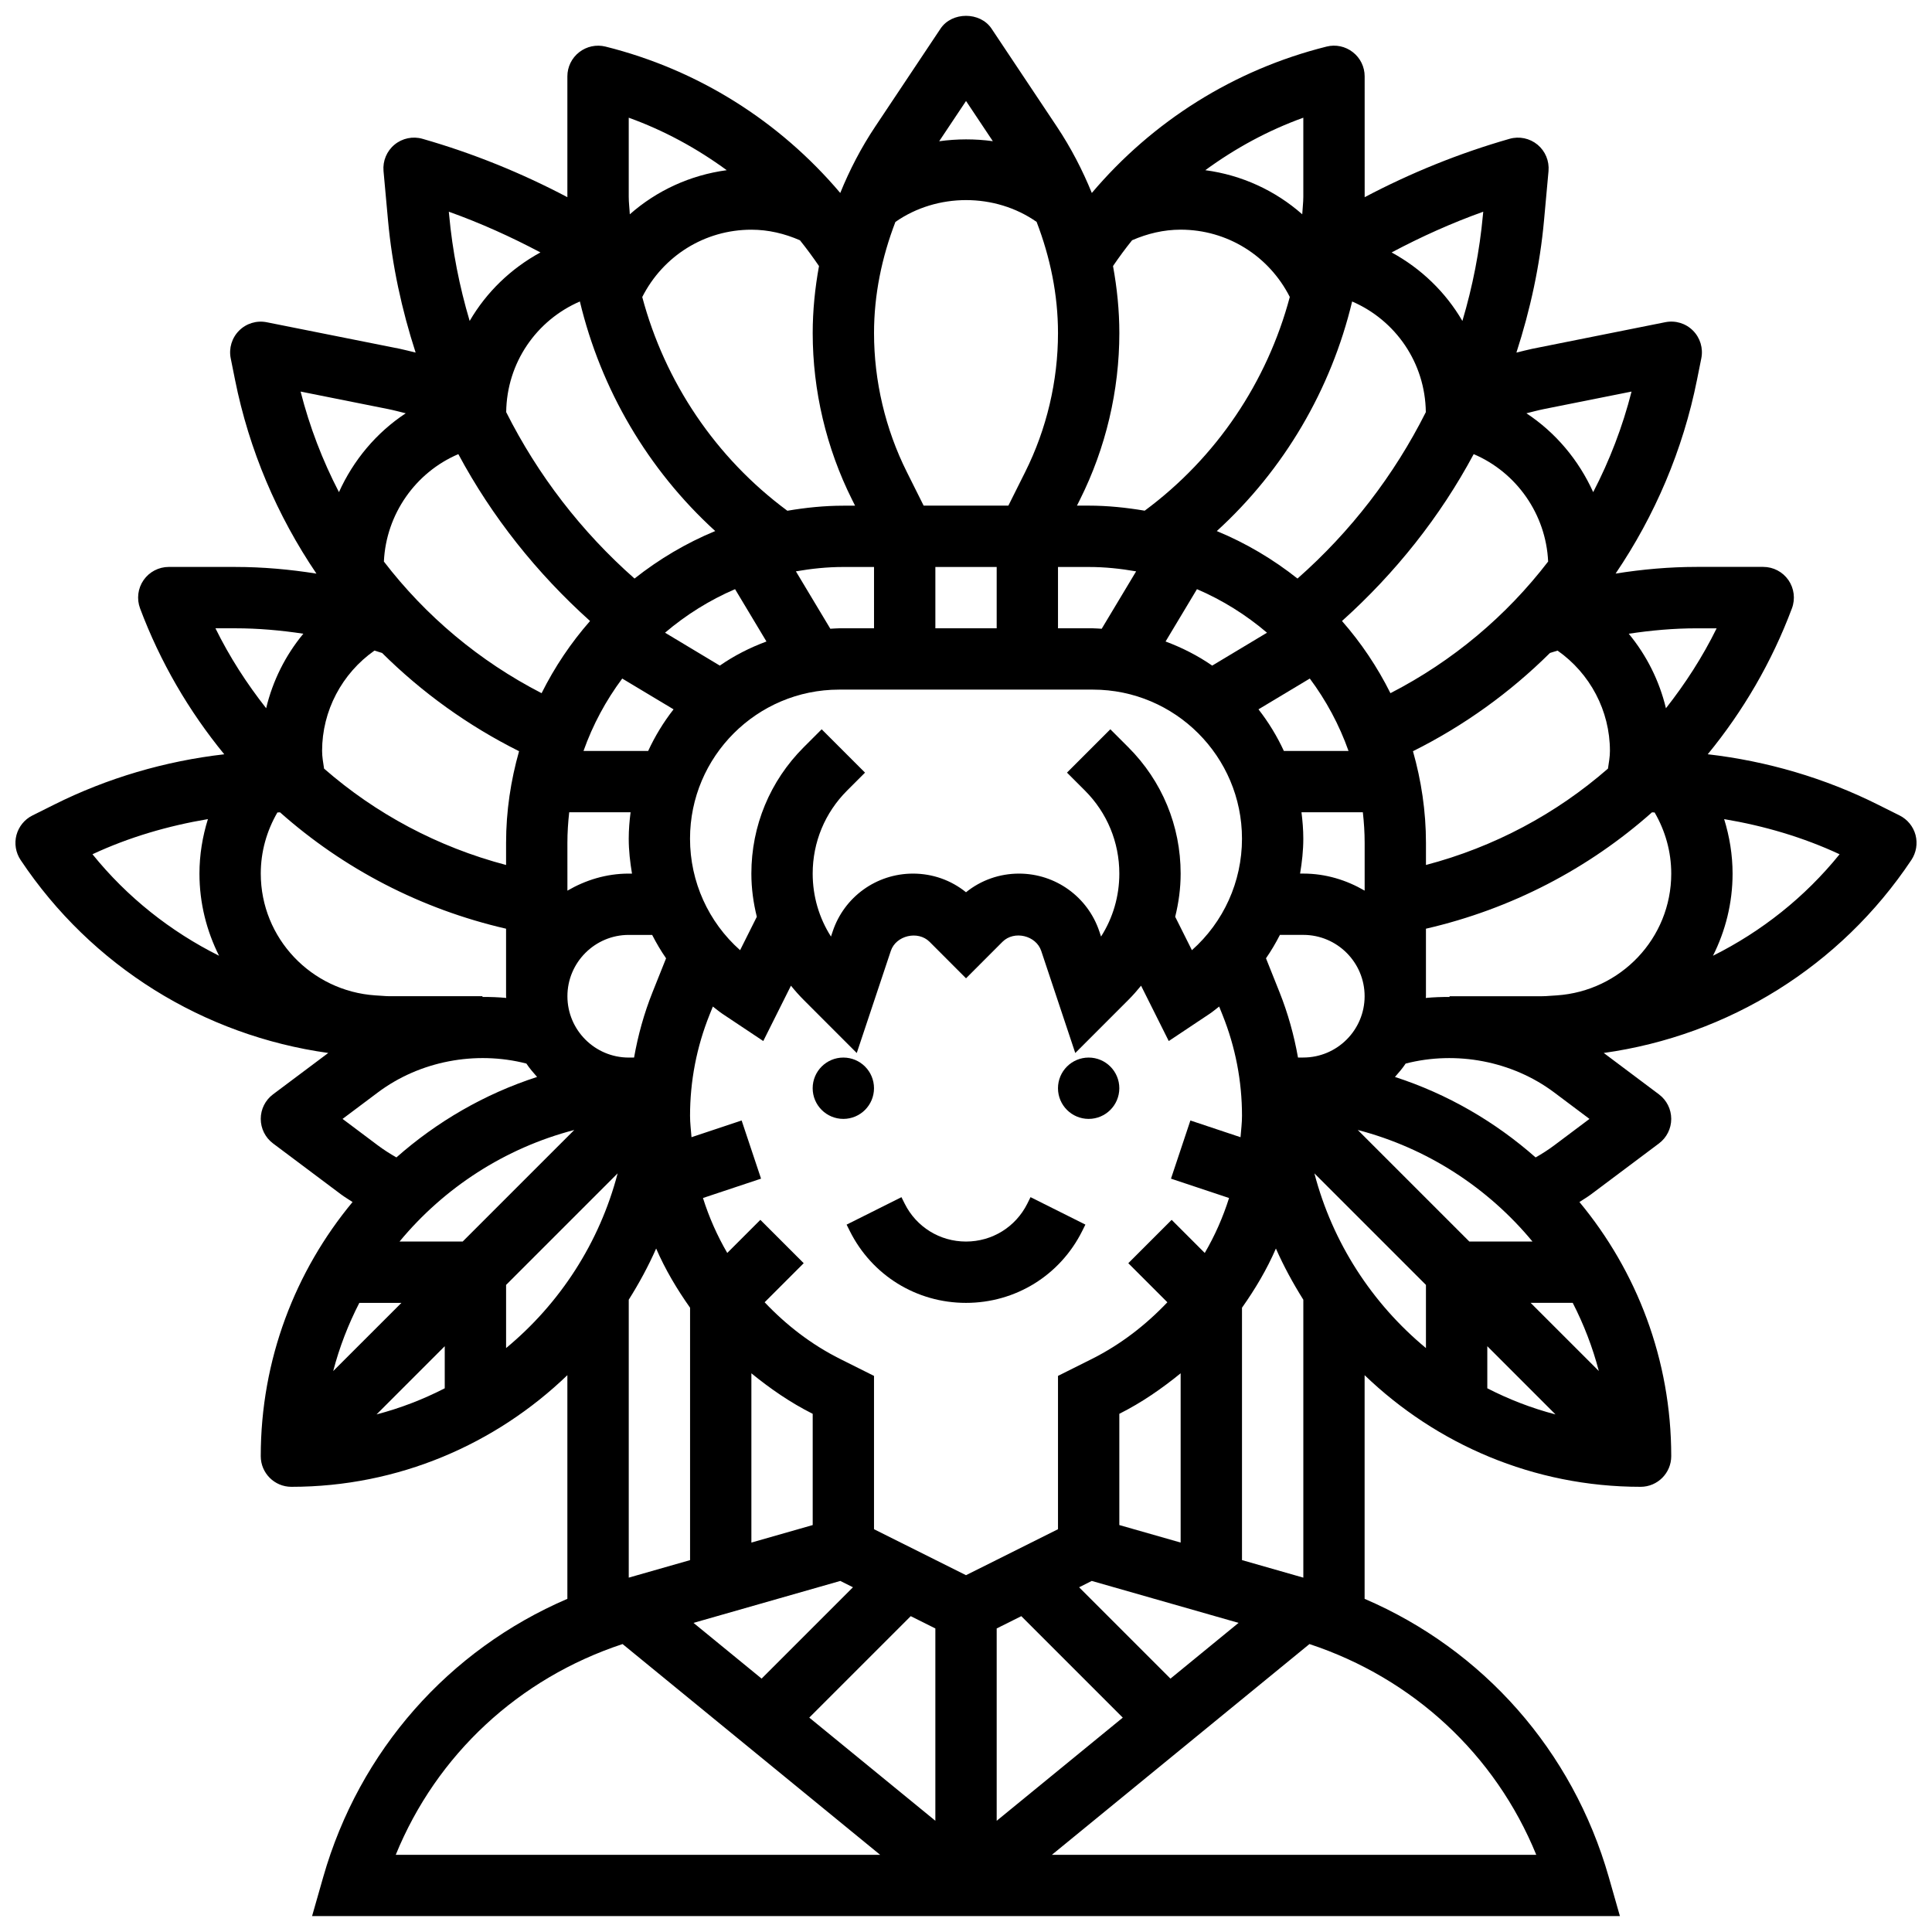
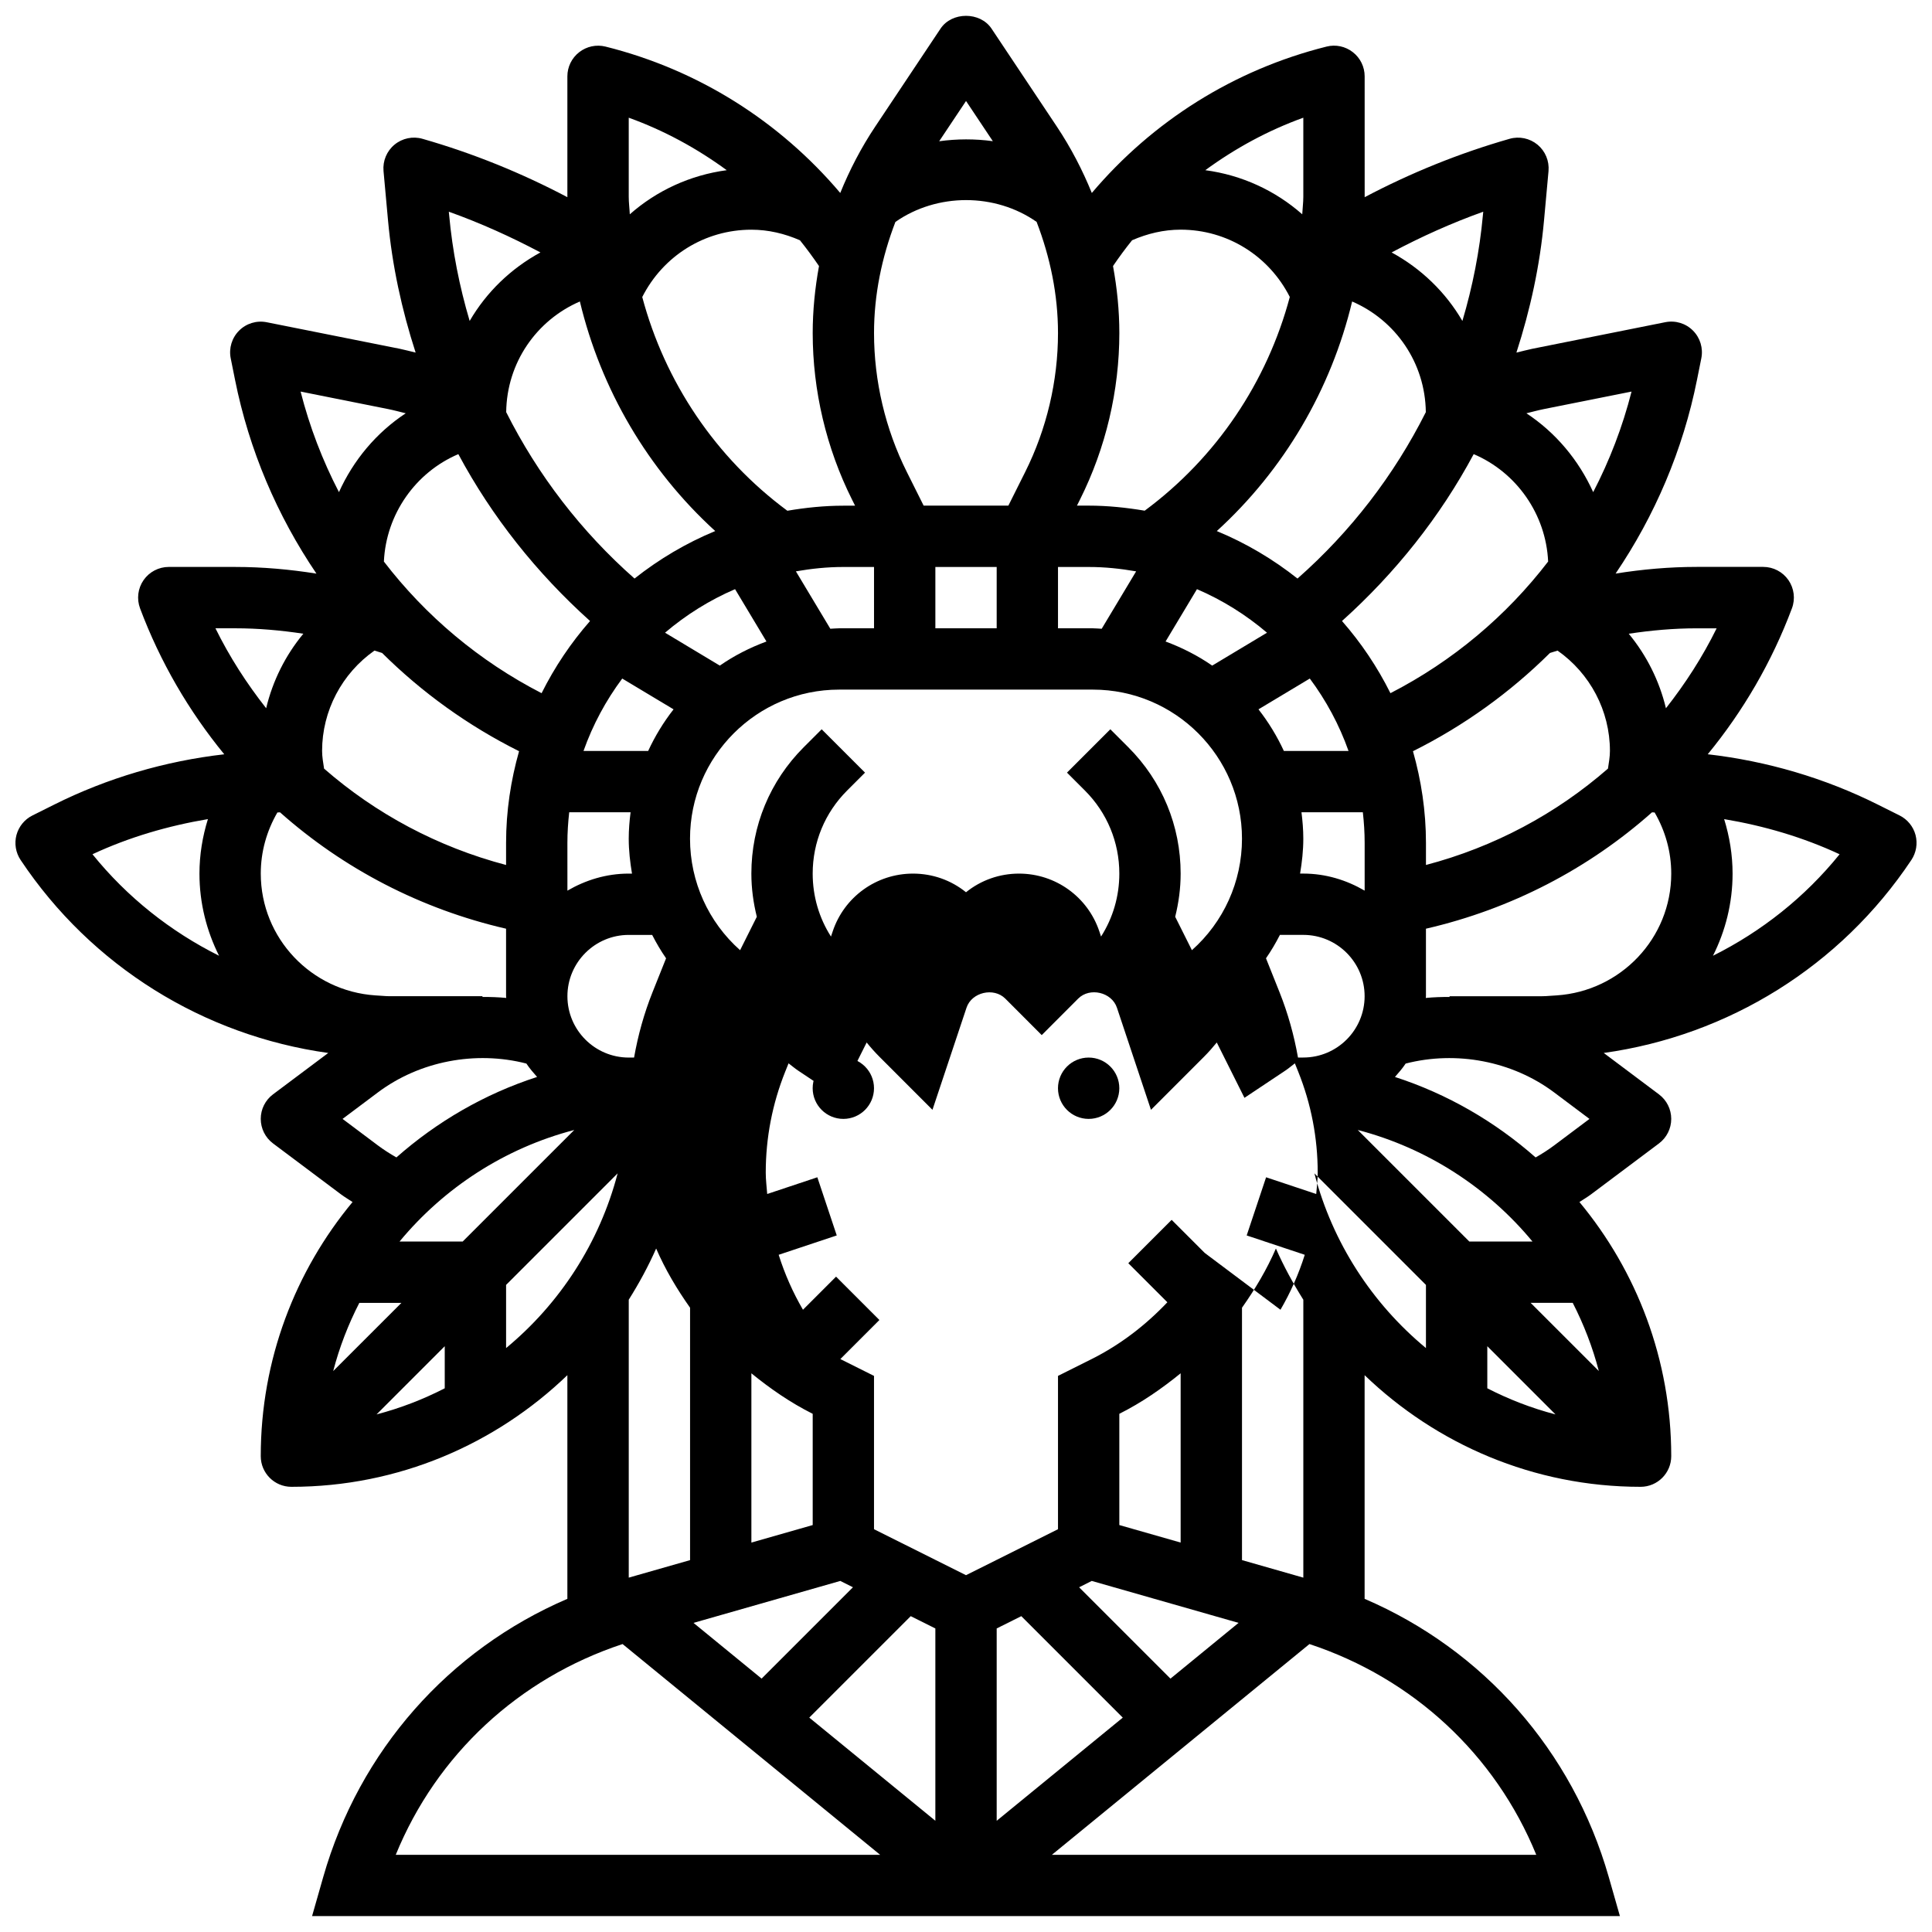
<svg xmlns="http://www.w3.org/2000/svg" width="800px" height="800px" version="1.1" viewBox="144 144 512 512">
  <defs>
    <clipPath id="a">
      <path d="m148.09 148.09h503.81v503.81h-503.81z" />
    </clipPath>
  </defs>
  <path d="m375.62 432.39c0 4.488-3.637 8.129-8.125 8.129-4.488 0-8.129-3.641-8.129-8.129 0-4.484 3.641-8.125 8.129-8.125 4.488 0 8.125 3.641 8.125 8.125" />
-   <path d="m416.25 462.98c-3.098 6.191-9.32 10.043-16.25 10.043s-13.156-3.852-16.25-10.043l-0.852-1.715-14.539 7.273 0.852 1.707c5.867 11.742 17.664 19.031 30.789 19.031s24.922-7.289 30.789-19.031l0.852-1.715-14.539-7.273z" />
  <path d="m440.63 432.39c0 4.488-3.641 8.129-8.125 8.129-4.488 0-8.129-3.641-8.129-8.129 0-4.484 3.641-8.125 8.129-8.125 4.484 0 8.125 3.641 8.125 8.125" />
  <g clip-path="url(#a)">
-     <path d="m651.64 365.29c-0.602-2.25-2.137-4.137-4.227-5.184l-5.754-2.875c-14.082-7.047-29.441-11.547-45.09-13.344 9.359-11.41 16.969-24.402 22.312-38.672 0.934-2.496 0.586-5.289-0.926-7.484-1.527-2.195-4.016-3.496-6.68-3.496h-17.625c-7.238 0-14.414 0.641-21.5 1.77 10.395-15.332 17.852-32.73 21.582-51.398l1.137-5.664c0.527-2.664-0.301-5.422-2.219-7.336-1.918-1.926-4.656-2.754-7.336-2.219l-35.281 7.055c-1.398 0.285-2.769 0.676-4.168 1 3.672-11.344 6.234-23.07 7.32-35.062l1.188-13.043c0.234-2.672-0.844-5.281-2.91-6.996-2.07-1.707-4.852-2.285-7.41-1.551-13.328 3.812-26.184 9.02-38.41 15.473 0-0.039 0.008-0.082 0.008-0.121l-0.004-31.914c0-2.504-1.152-4.867-3.129-6.402-1.973-1.543-4.559-2.098-6.965-1.48-24.547 6.137-46.09 19.754-62.211 38.793-2.488-6.109-5.551-12.012-9.262-17.586l-17.309-25.961c-3.016-4.527-10.508-4.527-13.523 0l-17.309 25.961c-3.715 5.566-6.777 11.465-9.262 17.586-16.121-19.039-37.664-32.66-62.211-38.793-2.414-0.602-4.988-0.059-6.965 1.48-1.984 1.543-3.141 3.902-3.141 6.402v31.91c0 0.039 0.008 0.082 0.008 0.121-12.23-6.453-25.086-11.66-38.41-15.473-2.551-0.738-5.348-0.156-7.41 1.551-2.062 1.707-3.152 4.324-2.91 6.996l1.188 13.043c1.09 11.992 3.648 23.719 7.32 35.062-1.391-0.324-2.762-0.715-4.168-1l-35.281-7.039c-2.672-0.535-5.422 0.301-7.336 2.219-1.918 1.918-2.754 4.68-2.219 7.336l1.137 5.664c3.731 18.664 11.188 36.062 21.582 51.398-7.086-1.129-14.262-1.77-21.5-1.77l-17.637-0.004c-2.664 0-5.16 1.309-6.68 3.496-1.52 2.195-1.859 4.988-0.926 7.484 5.356 14.27 12.961 27.262 22.312 38.672-15.652 1.789-31.008 6.297-45.09 13.344l-5.754 2.875c-2.09 1.039-3.617 2.934-4.227 5.184-0.594 2.25-0.195 4.656 1.098 6.598 18.805 28.207 48.52 46.547 81.535 51.152l-14.641 10.965c-2.047 1.535-3.25 3.941-3.25 6.5s1.203 4.965 3.25 6.5l18.016 13.504c0.984 0.738 2.039 1.348 3.062 2.031-15.18 18.293-24.328 41.77-24.328 67.348 0 4.484 3.633 8.125 8.125 8.125 28.383 0 54.137-11.312 73.133-29.586v59.27c-31.422 13.504-55.117 40.199-64.699 73.719l-2.957 10.359h346.59l-2.957-10.359c-9.582-33.512-33.277-60.215-64.699-73.719v-59.27c19 18.273 44.75 29.586 73.133 29.586 4.492 0 8.125-3.641 8.125-8.125 0-25.582-9.148-49.055-24.328-67.348 1.023-0.676 2.082-1.293 3.062-2.023l18.016-13.504c2.047-1.535 3.25-3.941 3.25-6.5 0-2.559-1.203-4.965-3.25-6.5l-14.637-10.977c33.016-4.606 62.73-22.949 81.527-51.145 1.297-1.953 1.691-4.352 1.102-6.609zm-64.742 10.215c0 17.188-13.449 31.156-30.359 32.285-1.293 0.047-2.559 0.219-3.859 0.219h-24.531v0.195c-2.106-0.008-4.211 0.059-6.305 0.262 0-0.156 0.047-0.293 0.047-0.445v-17.906c22.656-5.219 43.125-15.934 59.906-30.84 0.234 0 0.465 0.039 0.699 0.039 2.844 4.91 4.402 10.422 4.402 16.191zm-30.676 143.33c-6.332-1.648-12.367-3.996-18.07-6.922v-11.156zm-6.59-29.57h11.156c2.926 5.703 5.266 11.742 6.922 18.07zm-16.25-16.25-29.562-29.562c18.406 4.801 34.52 15.316 46.301 29.562zm-266.76 0h-16.738c11.789-14.246 27.895-24.762 46.301-29.562zm-34.32 34.332c1.648-6.332 3.996-12.367 6.922-18.07h11.156zm29.559-6.59v11.156c-5.703 2.926-11.742 5.266-18.07 6.922zm-14.535-92.75c-1.301 0-2.566-0.172-3.859-0.219-16.91-1.133-30.359-15.102-30.359-32.285 0-5.777 1.559-11.277 4.402-16.188 0.234 0 0.465-0.039 0.699-0.039 16.781 14.902 37.25 25.621 59.906 30.84v17.895c0 0.156 0.039 0.301 0.047 0.453-2.098-0.203-4.199-0.27-6.305-0.262v-0.195zm-2.066-90.965c10.531 10.449 22.754 19.273 36.297 26.035-2.191 7.738-3.441 15.871-3.441 24.301v5.852c-18.137-4.777-34.535-13.578-48.234-25.539-0.23-1.555-0.523-3.109-0.523-4.691 0-10.652 5.266-20.535 13.879-26.59 0.676 0.219 1.352 0.406 2.023 0.633zm88.281-32.309c-7.742 3.195-14.91 7.469-21.387 12.586-14.113-12.441-25.629-27.441-34.008-44.098 0.156-13.074 7.996-24.336 19.527-29.328 5.574 23.301 18.023 44.574 35.867 60.84zm50.781-15.648c-5.688-11.367-8.695-24.109-8.695-36.828 0-10.184 2.07-20.078 5.664-29.441 11.02-7.711 26.418-7.719 37.422-0.016 3.598 9.371 5.668 19.277 5.668 29.457 0 12.719-3.008 25.457-8.695 36.828l-4.453 8.906h-22.461zm118.01-45.188c11.531 4.988 19.371 16.262 19.527 29.328-8.371 16.66-19.891 31.66-34.008 44.098-6.477-5.129-13.652-9.395-21.387-12.586 17.844-16.262 30.293-37.543 35.867-60.84zm52.422 93.145c0.668-0.227 1.348-0.414 2.016-0.625 8.613 6.047 13.879 15.93 13.879 26.582 0 1.586-0.293 3.137-0.52 4.688-13.707 11.961-30.098 20.762-48.234 25.539v-5.852c0-8.426-1.25-16.562-3.445-24.297 13.551-6.758 25.766-15.582 36.305-26.035zm-114.12 231.11v-29.48c5.922-2.965 11.262-6.68 16.25-10.734v44.855zm22.637-72.109-8.77-8.77-11.488 11.488 10.352 10.352c-5.695 6.004-12.359 11.188-20.062 15.051l-8.922 4.461v40.629l-24.379 12.188-24.379-12.188v-40.629l-8.922-4.461c-7.711-3.852-14.375-9.043-20.062-15.051l10.352-10.352-11.488-11.488-8.77 8.77c-2.672-4.582-4.828-9.457-6.438-14.562l15.391-5.129-5.144-15.414-13.285 4.43c-0.141-1.887-0.387-3.746-0.387-5.656 0-9.215 1.738-18.219 5.16-26.766l0.887-2.203c0.852 0.641 1.648 1.332 2.535 1.926l10.824 7.215 7.336-14.668c1.055 1.309 2.18 2.574 3.387 3.785l14.051 14.059 9.027-27.066c1.363-4.094 7.184-5.461 10.254-2.422l9.676 9.688 9.668-9.68c3.078-3.07 8.891-1.691 10.262 2.422l9.02 27.059 14.051-14.059c1.211-1.211 2.324-2.477 3.387-3.785l7.336 14.668 10.824-7.215c0.895-0.594 1.691-1.293 2.535-1.926l0.887 2.211c3.426 8.531 5.164 17.535 5.164 26.758 0 1.91-0.242 3.769-0.391 5.656l-13.285-4.43-5.144 15.414 15.391 5.129c-1.609 5.102-3.762 9.977-6.438 14.562zm-124.47-175.91 8.32 13.871c-4.402 1.625-8.566 3.754-12.359 6.387l-14.52-8.719c5.543-4.711 11.781-8.629 18.559-11.539zm69.332-5.883v16.25h-16.25v-16.25zm25.5 32.504c21.785 0 39.508 17.723 39.508 39.508 0 11.41-4.883 22.102-13.27 29.547l-4.43-8.855c0.918-3.707 1.445-7.527 1.445-11.441 0-12.652-4.926-24.547-13.871-33.488l-4.762-4.762-11.488 11.488 4.762 4.762c5.875 5.879 9.109 13.695 9.109 22 0 5.996-1.691 11.742-4.844 16.684l-0.438-1.324c-3.055-9.184-11.621-15.359-21.297-15.359-5.168 0-10.078 1.738-14.051 4.941-3.973-3.211-8.883-4.941-14.051-4.941-9.68 0-18.242 6.168-21.289 15.352l-0.445 1.332c-3.156-4.941-4.848-10.688-4.848-16.684 0-8.305 3.234-16.121 9.109-21.996l4.762-4.762-11.488-11.488-4.762 4.762c-8.938 8.941-13.871 20.84-13.871 33.484 0 3.918 0.527 7.734 1.445 11.441l-4.43 8.855c-8.383-7.434-13.27-18.137-13.27-29.547 0-21.785 17.73-39.508 39.508-39.508zm46.137-15.082-14.52 8.719c-3.805-2.633-7.965-4.754-12.359-6.387l8.32-13.871c6.785 2.91 13.02 6.828 18.559 11.539zm9.137 47.586h16.262c0.301 2.672 0.48 5.379 0.48 8.125v12.645c-4.801-2.797-10.305-4.519-16.25-4.519h-0.863c0.508-3.027 0.855-6.109 0.855-9.246 0-2.371-0.195-4.703-0.484-7.004zm-4.668-16.25c-1.82-3.941-4.078-7.637-6.727-11.027l13.602-8.16c4.324 5.801 7.801 12.246 10.262 19.184zm-189.87 24.379c0-2.746 0.18-5.453 0.48-8.125h16.262c-0.293 2.301-0.488 4.633-0.488 7.004 0 3.137 0.359 6.207 0.863 9.246h-0.863c-5.949 0-11.449 1.723-16.25 4.519zm14.531-43.566 13.602 8.16c-2.648 3.387-4.906 7.078-6.727 11.027h-17.137c2.461-6.941 5.938-13.383 10.262-19.188zm1.723 67.941h6.207c1.098 2.137 2.316 4.219 3.688 6.199l-3.574 8.945c-2.258 5.641-3.859 11.441-4.906 17.355l-1.414 0.004c-8.965 0-16.25-7.289-16.25-16.25-0.004-8.965 7.293-16.254 16.25-16.254zm32.504 116.18c4.988 4.062 10.328 7.769 16.25 10.734v29.48l-16.25 4.641zm139.95-101.03-3.574-8.953c1.375-1.984 2.594-4.055 3.688-6.199l6.199-0.004c8.965 0 16.25 7.289 16.25 16.25 0 8.965-7.289 16.25-16.25 16.25h-1.406c-1.047-5.902-2.656-11.703-4.906-17.344zm29.406-79.211c-3.461-6.941-7.777-13.359-12.84-19.129 14.133-12.691 26.012-27.621 34.902-44.223 11.336 4.828 19.152 15.91 19.73 28.465-11.09 14.441-25.27 26.387-41.793 34.887zm-67.395-32.285-9.125 15.211c-0.781-0.031-1.543-0.121-2.332-0.121h-9.25v-16.25h8.125c4.301-0.004 8.484 0.445 12.582 1.16zm-69.461 15.09h-9.246c-0.789 0-1.551 0.09-2.332 0.121l-9.125-15.211c4.094-0.715 8.281-1.16 12.578-1.16h8.125zm-110.16-46.156c8.891 16.602 20.77 31.527 34.902 44.223-5.062 5.777-9.379 12.188-12.84 19.129-16.52-8.5-30.707-20.445-41.793-34.883 0.578-12.559 8.395-23.641 19.73-28.469zm52.422 210.52c2.406 5.566 5.5 10.75 8.988 15.691v66.887l-16.25 4.641v-73.652c2.727-4.336 5.18-8.844 7.262-13.566zm48.805 88.094 3.348 1.676-24.207 24.207-18.047-14.766zm18.664 9.336 6.523 3.258v50.965l-33.414-27.336zm22.777 3.258 6.523-3.258 26.891 26.891-33.414 27.336zm46.051 13.297-24.207-24.207 3.348-1.684 38.906 11.117zm18.957-31.41v-66.883c3.484-4.934 6.582-10.125 8.988-15.691 2.082 4.723 4.543 9.23 7.266 13.57v73.652zm125.79-246.94c-3.738 7.598-8.297 14.652-13.441 21.191-1.746-7.281-5.121-14.016-9.855-19.746 5.949-0.902 11.961-1.438 18.031-1.438h5.266zm-45.707-58.109 23.152-4.625c-2.371 9.328-5.809 18.258-10.164 26.652-3.828-8.477-9.922-15.773-17.699-20.898 1.566-0.383 3.117-0.812 4.711-1.129zm-16.23-51.469c-0.871 9.582-2.731 19-5.445 28.133-4.43-7.621-10.922-13.887-18.754-18.16 7.832-4.16 15.926-7.809 24.281-10.793zm-47.602-4.781c0 1.559-0.211 3.098-0.285 4.648-7.125-6.289-16.016-10.402-25.688-11.691 7.926-5.801 16.621-10.539 25.973-13.91zm-45.375 11.523c4.07-1.77 8.371-2.805 12.871-2.805 12.367 0 23.402 6.949 28.922 17.836-5.988 22.469-19.414 42.555-38.453 56.637-4.844-0.812-9.777-1.34-14.848-1.34h-3.106l0.82-1.641c6.812-13.609 10.414-28.859 10.414-44.09 0-6.004-0.609-11.938-1.676-17.762 1.602-2.359 3.285-4.641 5.055-6.836zm-44.008-36.906 7.102 10.652c-4.715-0.648-9.508-0.633-14.219 0.016zm-30.223 105.61 0.82 1.641h-3.102c-5.07 0-10.012 0.52-14.848 1.34-19.039-14.082-32.465-34.168-38.453-56.637 5.519-10.898 16.555-17.844 28.922-17.844 4.5 0 8.801 1.031 12.871 2.805 1.77 2.203 3.445 4.477 5.047 6.832-1.059 5.824-1.668 11.758-1.668 17.762 0 15.23 3.602 30.48 10.41 44.102zm-59.164-101.18c9.352 3.371 18.047 8.109 25.969 13.91-9.668 1.293-18.559 5.402-25.688 11.691-0.07-1.551-0.281-3.078-0.281-4.648zm-23.402 35.703c-7.84 4.273-14.324 10.539-18.754 18.16-2.715-9.141-4.574-18.551-5.445-28.133l-0.082-0.82c8.355 2.992 16.445 6.633 24.281 10.793zm-40.418 41.5c1.586 0.316 3.144 0.746 4.723 1.129-7.785 5.129-13.879 12.426-17.699 20.898-4.356-8.395-7.785-17.324-10.164-26.652zm-40.445 58.109c6.07 0 12.074 0.535 18.031 1.438-4.746 5.731-8.117 12.473-9.855 19.746-5.144-6.535-9.703-13.594-13.441-21.191h5.266zm-37.852 59.879c9.688-4.519 20.039-7.531 30.594-9.312-1.438 4.633-2.242 9.469-2.242 14.441 0 7.832 1.902 15.203 5.191 21.77-12.836-6.414-24.328-15.488-33.543-26.898zm75.621 63.133c11.094-8.328 25.922-11.125 39.371-7.664 0.836 1.27 1.836 2.414 2.836 3.551-13.93 4.5-26.547 11.855-37.281 21.324-1.707-0.969-3.356-2.023-4.934-3.203l-9.336-7.004zm33.992 67.734v-16.738l29.562-29.562c-4.805 18.406-15.316 34.512-29.562 46.301zm30.871 78.441 68.258 55.852h-128.37c10.84-26.551 32.609-46.766 60.109-55.852zm242.14 55.852h-128.37l68.258-55.852c27.5 9.086 49.27 29.301 60.109 55.852zm-58.801-180.59 29.562 29.562v16.738c-14.242-11.789-24.758-27.895-29.562-46.301zm63.562-7.426c-1.578 1.18-3.227 2.234-4.934 3.203-10.742-9.465-23.355-16.82-37.281-21.324 1.008-1.137 2-2.285 2.836-3.551 13.441-3.461 28.27-0.668 39.379 7.664l9.336 7.004zm42.066-50.242c3.293-6.559 5.195-13.938 5.195-21.77 0-4.973-0.805-9.809-2.234-14.441 10.555 1.77 20.898 4.793 30.594 9.312-9.215 11.41-20.715 20.484-33.555 26.898z" />
+     <path d="m651.64 365.29c-0.602-2.25-2.137-4.137-4.227-5.184l-5.754-2.875c-14.082-7.047-29.441-11.547-45.09-13.344 9.359-11.41 16.969-24.402 22.312-38.672 0.934-2.496 0.586-5.289-0.926-7.484-1.527-2.195-4.016-3.496-6.68-3.496h-17.625c-7.238 0-14.414 0.641-21.5 1.77 10.395-15.332 17.852-32.73 21.582-51.398l1.137-5.664c0.527-2.664-0.301-5.422-2.219-7.336-1.918-1.926-4.656-2.754-7.336-2.219l-35.281 7.055c-1.398 0.285-2.769 0.676-4.168 1 3.672-11.344 6.234-23.07 7.32-35.062l1.188-13.043c0.234-2.672-0.844-5.281-2.91-6.996-2.07-1.707-4.852-2.285-7.41-1.551-13.328 3.812-26.184 9.02-38.41 15.473 0-0.039 0.008-0.082 0.008-0.121l-0.004-31.914c0-2.504-1.152-4.867-3.129-6.402-1.973-1.543-4.559-2.098-6.965-1.48-24.547 6.137-46.09 19.754-62.211 38.793-2.488-6.109-5.551-12.012-9.262-17.586l-17.309-25.961c-3.016-4.527-10.508-4.527-13.523 0l-17.309 25.961c-3.715 5.566-6.777 11.465-9.262 17.586-16.121-19.039-37.664-32.66-62.211-38.793-2.414-0.602-4.988-0.059-6.965 1.48-1.984 1.543-3.141 3.902-3.141 6.402v31.91c0 0.039 0.008 0.082 0.008 0.121-12.23-6.453-25.086-11.66-38.41-15.473-2.551-0.738-5.348-0.156-7.41 1.551-2.062 1.707-3.152 4.324-2.91 6.996l1.188 13.043c1.09 11.992 3.648 23.719 7.32 35.062-1.391-0.324-2.762-0.715-4.168-1l-35.281-7.039c-2.672-0.535-5.422 0.301-7.336 2.219-1.918 1.918-2.754 4.68-2.219 7.336l1.137 5.664c3.731 18.664 11.188 36.062 21.582 51.398-7.086-1.129-14.262-1.77-21.5-1.77l-17.637-0.004c-2.664 0-5.16 1.309-6.68 3.496-1.52 2.195-1.859 4.988-0.926 7.484 5.356 14.27 12.961 27.262 22.312 38.672-15.652 1.789-31.008 6.297-45.09 13.344l-5.754 2.875c-2.09 1.039-3.617 2.934-4.227 5.184-0.594 2.25-0.195 4.656 1.098 6.598 18.805 28.207 48.52 46.547 81.535 51.152l-14.641 10.965c-2.047 1.535-3.25 3.941-3.25 6.5s1.203 4.965 3.25 6.5l18.016 13.504c0.984 0.738 2.039 1.348 3.062 2.031-15.18 18.293-24.328 41.77-24.328 67.348 0 4.484 3.633 8.125 8.125 8.125 28.383 0 54.137-11.312 73.133-29.586v59.27c-31.422 13.504-55.117 40.199-64.699 73.719l-2.957 10.359h346.59l-2.957-10.359c-9.582-33.512-33.277-60.215-64.699-73.719v-59.27c19 18.273 44.75 29.586 73.133 29.586 4.492 0 8.125-3.641 8.125-8.125 0-25.582-9.148-49.055-24.328-67.348 1.023-0.676 2.082-1.293 3.062-2.023l18.016-13.504c2.047-1.535 3.25-3.941 3.25-6.5 0-2.559-1.203-4.965-3.25-6.5l-14.637-10.977c33.016-4.606 62.73-22.949 81.527-51.145 1.297-1.953 1.691-4.352 1.102-6.609zm-64.742 10.215c0 17.188-13.449 31.156-30.359 32.285-1.293 0.047-2.559 0.219-3.859 0.219h-24.531v0.195c-2.106-0.008-4.211 0.059-6.305 0.262 0-0.156 0.047-0.293 0.047-0.445v-17.906c22.656-5.219 43.125-15.934 59.906-30.84 0.234 0 0.465 0.039 0.699 0.039 2.844 4.91 4.402 10.422 4.402 16.191zm-30.676 143.33c-6.332-1.648-12.367-3.996-18.07-6.922v-11.156zm-6.59-29.57h11.156c2.926 5.703 5.266 11.742 6.922 18.07zm-16.25-16.25-29.562-29.562c18.406 4.801 34.52 15.316 46.301 29.562zm-266.76 0h-16.738c11.789-14.246 27.895-24.762 46.301-29.562zm-34.32 34.332c1.648-6.332 3.996-12.367 6.922-18.07h11.156zm29.559-6.59v11.156c-5.703 2.926-11.742 5.266-18.07 6.922zm-14.535-92.75c-1.301 0-2.566-0.172-3.859-0.219-16.91-1.133-30.359-15.102-30.359-32.285 0-5.777 1.559-11.277 4.402-16.188 0.234 0 0.465-0.039 0.699-0.039 16.781 14.902 37.25 25.621 59.906 30.84v17.895c0 0.156 0.039 0.301 0.047 0.453-2.098-0.203-4.199-0.27-6.305-0.262v-0.195zm-2.066-90.965c10.531 10.449 22.754 19.273 36.297 26.035-2.191 7.738-3.441 15.871-3.441 24.301v5.852c-18.137-4.777-34.535-13.578-48.234-25.539-0.23-1.555-0.523-3.109-0.523-4.691 0-10.652 5.266-20.535 13.879-26.59 0.676 0.219 1.352 0.406 2.023 0.633zm88.281-32.309c-7.742 3.195-14.91 7.469-21.387 12.586-14.113-12.441-25.629-27.441-34.008-44.098 0.156-13.074 7.996-24.336 19.527-29.328 5.574 23.301 18.023 44.574 35.867 60.84zm50.781-15.648c-5.688-11.367-8.695-24.109-8.695-36.828 0-10.184 2.07-20.078 5.664-29.441 11.02-7.711 26.418-7.719 37.422-0.016 3.598 9.371 5.668 19.277 5.668 29.457 0 12.719-3.008 25.457-8.695 36.828l-4.453 8.906h-22.461zm118.01-45.188c11.531 4.988 19.371 16.262 19.527 29.328-8.371 16.66-19.891 31.66-34.008 44.098-6.477-5.129-13.652-9.395-21.387-12.586 17.844-16.262 30.293-37.543 35.867-60.84zm52.422 93.145c0.668-0.227 1.348-0.414 2.016-0.625 8.613 6.047 13.879 15.93 13.879 26.582 0 1.586-0.293 3.137-0.52 4.688-13.707 11.961-30.098 20.762-48.234 25.539v-5.852c0-8.426-1.25-16.562-3.445-24.297 13.551-6.758 25.766-15.582 36.305-26.035zm-114.12 231.11v-29.48c5.922-2.965 11.262-6.68 16.25-10.734v44.855zm22.637-72.109-8.77-8.77-11.488 11.488 10.352 10.352c-5.695 6.004-12.359 11.188-20.062 15.051l-8.922 4.461v40.629l-24.379 12.188-24.379-12.188v-40.629l-8.922-4.461l10.352-10.352-11.488-11.488-8.77 8.77c-2.672-4.582-4.828-9.457-6.438-14.562l15.391-5.129-5.144-15.414-13.285 4.43c-0.141-1.887-0.387-3.746-0.387-5.656 0-9.215 1.738-18.219 5.16-26.766l0.887-2.203c0.852 0.641 1.648 1.332 2.535 1.926l10.824 7.215 7.336-14.668c1.055 1.309 2.18 2.574 3.387 3.785l14.051 14.059 9.027-27.066c1.363-4.094 7.184-5.461 10.254-2.422l9.676 9.688 9.668-9.68c3.078-3.07 8.891-1.691 10.262 2.422l9.02 27.059 14.051-14.059c1.211-1.211 2.324-2.477 3.387-3.785l7.336 14.668 10.824-7.215c0.895-0.594 1.691-1.293 2.535-1.926l0.887 2.211c3.426 8.531 5.164 17.535 5.164 26.758 0 1.91-0.242 3.769-0.391 5.656l-13.285-4.43-5.144 15.414 15.391 5.129c-1.609 5.102-3.762 9.977-6.438 14.562zm-124.47-175.91 8.32 13.871c-4.402 1.625-8.566 3.754-12.359 6.387l-14.52-8.719c5.543-4.711 11.781-8.629 18.559-11.539zm69.332-5.883v16.25h-16.25v-16.25zm25.5 32.504c21.785 0 39.508 17.723 39.508 39.508 0 11.41-4.883 22.102-13.27 29.547l-4.43-8.855c0.918-3.707 1.445-7.527 1.445-11.441 0-12.652-4.926-24.547-13.871-33.488l-4.762-4.762-11.488 11.488 4.762 4.762c5.875 5.879 9.109 13.695 9.109 22 0 5.996-1.691 11.742-4.844 16.684l-0.438-1.324c-3.055-9.184-11.621-15.359-21.297-15.359-5.168 0-10.078 1.738-14.051 4.941-3.973-3.211-8.883-4.941-14.051-4.941-9.68 0-18.242 6.168-21.289 15.352l-0.445 1.332c-3.156-4.941-4.848-10.688-4.848-16.684 0-8.305 3.234-16.121 9.109-21.996l4.762-4.762-11.488-11.488-4.762 4.762c-8.938 8.941-13.871 20.84-13.871 33.484 0 3.918 0.527 7.734 1.445 11.441l-4.43 8.855c-8.383-7.434-13.27-18.137-13.27-29.547 0-21.785 17.73-39.508 39.508-39.508zm46.137-15.082-14.52 8.719c-3.805-2.633-7.965-4.754-12.359-6.387l8.32-13.871c6.785 2.91 13.02 6.828 18.559 11.539zm9.137 47.586h16.262c0.301 2.672 0.48 5.379 0.48 8.125v12.645c-4.801-2.797-10.305-4.519-16.25-4.519h-0.863c0.508-3.027 0.855-6.109 0.855-9.246 0-2.371-0.195-4.703-0.484-7.004zm-4.668-16.25c-1.82-3.941-4.078-7.637-6.727-11.027l13.602-8.16c4.324 5.801 7.801 12.246 10.262 19.184zm-189.87 24.379c0-2.746 0.18-5.453 0.48-8.125h16.262c-0.293 2.301-0.488 4.633-0.488 7.004 0 3.137 0.359 6.207 0.863 9.246h-0.863c-5.949 0-11.449 1.723-16.25 4.519zm14.531-43.566 13.602 8.16c-2.648 3.387-4.906 7.078-6.727 11.027h-17.137c2.461-6.941 5.938-13.383 10.262-19.188zm1.723 67.941h6.207c1.098 2.137 2.316 4.219 3.688 6.199l-3.574 8.945c-2.258 5.641-3.859 11.441-4.906 17.355l-1.414 0.004c-8.965 0-16.25-7.289-16.25-16.25-0.004-8.965 7.293-16.254 16.25-16.254zm32.504 116.18c4.988 4.062 10.328 7.769 16.25 10.734v29.48l-16.25 4.641zm139.95-101.03-3.574-8.953c1.375-1.984 2.594-4.055 3.688-6.199l6.199-0.004c8.965 0 16.25 7.289 16.25 16.25 0 8.965-7.289 16.25-16.25 16.25h-1.406c-1.047-5.902-2.656-11.703-4.906-17.344zm29.406-79.211c-3.461-6.941-7.777-13.359-12.84-19.129 14.133-12.691 26.012-27.621 34.902-44.223 11.336 4.828 19.152 15.91 19.73 28.465-11.09 14.441-25.27 26.387-41.793 34.887zm-67.395-32.285-9.125 15.211c-0.781-0.031-1.543-0.121-2.332-0.121h-9.25v-16.25h8.125c4.301-0.004 8.484 0.445 12.582 1.16zm-69.461 15.09h-9.246c-0.789 0-1.551 0.09-2.332 0.121l-9.125-15.211c4.094-0.715 8.281-1.16 12.578-1.16h8.125zm-110.16-46.156c8.891 16.602 20.77 31.527 34.902 44.223-5.062 5.777-9.379 12.188-12.84 19.129-16.52-8.5-30.707-20.445-41.793-34.883 0.578-12.559 8.395-23.641 19.73-28.469zm52.422 210.52c2.406 5.566 5.5 10.75 8.988 15.691v66.887l-16.25 4.641v-73.652c2.727-4.336 5.18-8.844 7.262-13.566zm48.805 88.094 3.348 1.676-24.207 24.207-18.047-14.766zm18.664 9.336 6.523 3.258v50.965l-33.414-27.336zm22.777 3.258 6.523-3.258 26.891 26.891-33.414 27.336zm46.051 13.297-24.207-24.207 3.348-1.684 38.906 11.117zm18.957-31.41v-66.883c3.484-4.934 6.582-10.125 8.988-15.691 2.082 4.723 4.543 9.23 7.266 13.57v73.652zm125.79-246.94c-3.738 7.598-8.297 14.652-13.441 21.191-1.746-7.281-5.121-14.016-9.855-19.746 5.949-0.902 11.961-1.438 18.031-1.438h5.266zm-45.707-58.109 23.152-4.625c-2.371 9.328-5.809 18.258-10.164 26.652-3.828-8.477-9.922-15.773-17.699-20.898 1.566-0.383 3.117-0.812 4.711-1.129zm-16.23-51.469c-0.871 9.582-2.731 19-5.445 28.133-4.43-7.621-10.922-13.887-18.754-18.16 7.832-4.16 15.926-7.809 24.281-10.793zm-47.602-4.781c0 1.559-0.211 3.098-0.285 4.648-7.125-6.289-16.016-10.402-25.688-11.691 7.926-5.801 16.621-10.539 25.973-13.91zm-45.375 11.523c4.07-1.77 8.371-2.805 12.871-2.805 12.367 0 23.402 6.949 28.922 17.836-5.988 22.469-19.414 42.555-38.453 56.637-4.844-0.812-9.777-1.34-14.848-1.34h-3.106l0.82-1.641c6.812-13.609 10.414-28.859 10.414-44.09 0-6.004-0.609-11.938-1.676-17.762 1.602-2.359 3.285-4.641 5.055-6.836zm-44.008-36.906 7.102 10.652c-4.715-0.648-9.508-0.633-14.219 0.016zm-30.223 105.61 0.82 1.641h-3.102c-5.07 0-10.012 0.52-14.848 1.34-19.039-14.082-32.465-34.168-38.453-56.637 5.519-10.898 16.555-17.844 28.922-17.844 4.5 0 8.801 1.031 12.871 2.805 1.77 2.203 3.445 4.477 5.047 6.832-1.059 5.824-1.668 11.758-1.668 17.762 0 15.23 3.602 30.48 10.41 44.102zm-59.164-101.18c9.352 3.371 18.047 8.109 25.969 13.91-9.668 1.293-18.559 5.402-25.688 11.691-0.07-1.551-0.281-3.078-0.281-4.648zm-23.402 35.703c-7.84 4.273-14.324 10.539-18.754 18.16-2.715-9.141-4.574-18.551-5.445-28.133l-0.082-0.82c8.355 2.992 16.445 6.633 24.281 10.793zm-40.418 41.5c1.586 0.316 3.144 0.746 4.723 1.129-7.785 5.129-13.879 12.426-17.699 20.898-4.356-8.395-7.785-17.324-10.164-26.652zm-40.445 58.109c6.07 0 12.074 0.535 18.031 1.438-4.746 5.731-8.117 12.473-9.855 19.746-5.144-6.535-9.703-13.594-13.441-21.191h5.266zm-37.852 59.879c9.688-4.519 20.039-7.531 30.594-9.312-1.438 4.633-2.242 9.469-2.242 14.441 0 7.832 1.902 15.203 5.191 21.77-12.836-6.414-24.328-15.488-33.543-26.898zm75.621 63.133c11.094-8.328 25.922-11.125 39.371-7.664 0.836 1.27 1.836 2.414 2.836 3.551-13.93 4.5-26.547 11.855-37.281 21.324-1.707-0.969-3.356-2.023-4.934-3.203l-9.336-7.004zm33.992 67.734v-16.738l29.562-29.562c-4.805 18.406-15.316 34.512-29.562 46.301zm30.871 78.441 68.258 55.852h-128.37c10.84-26.551 32.609-46.766 60.109-55.852zm242.14 55.852h-128.37l68.258-55.852c27.5 9.086 49.27 29.301 60.109 55.852zm-58.801-180.59 29.562 29.562v16.738c-14.242-11.789-24.758-27.895-29.562-46.301zm63.562-7.426c-1.578 1.18-3.227 2.234-4.934 3.203-10.742-9.465-23.355-16.82-37.281-21.324 1.008-1.137 2-2.285 2.836-3.551 13.441-3.461 28.27-0.668 39.379 7.664l9.336 7.004zm42.066-50.242c3.293-6.559 5.195-13.938 5.195-21.77 0-4.973-0.805-9.809-2.234-14.441 10.555 1.77 20.898 4.793 30.594 9.312-9.215 11.41-20.715 20.484-33.555 26.898z" />
  </g>
</svg>